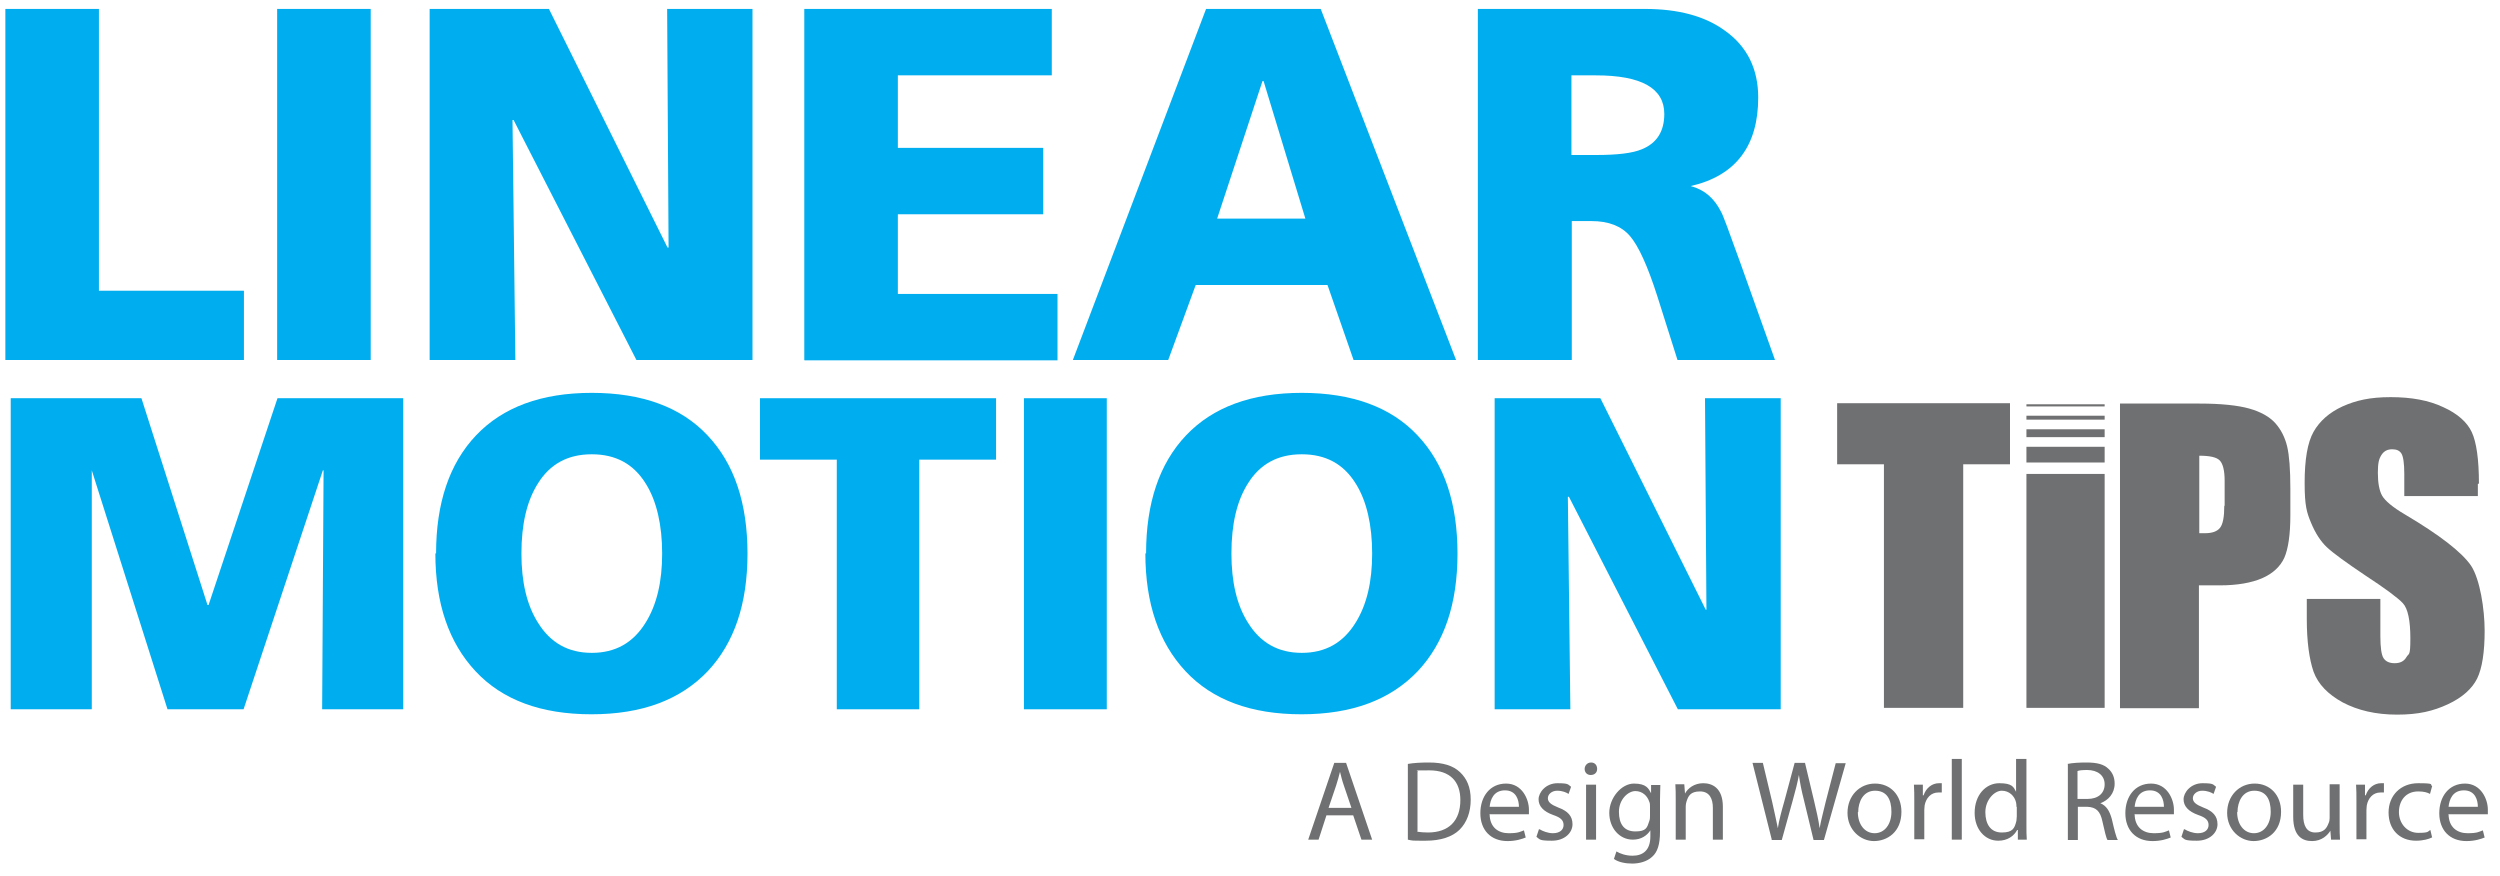
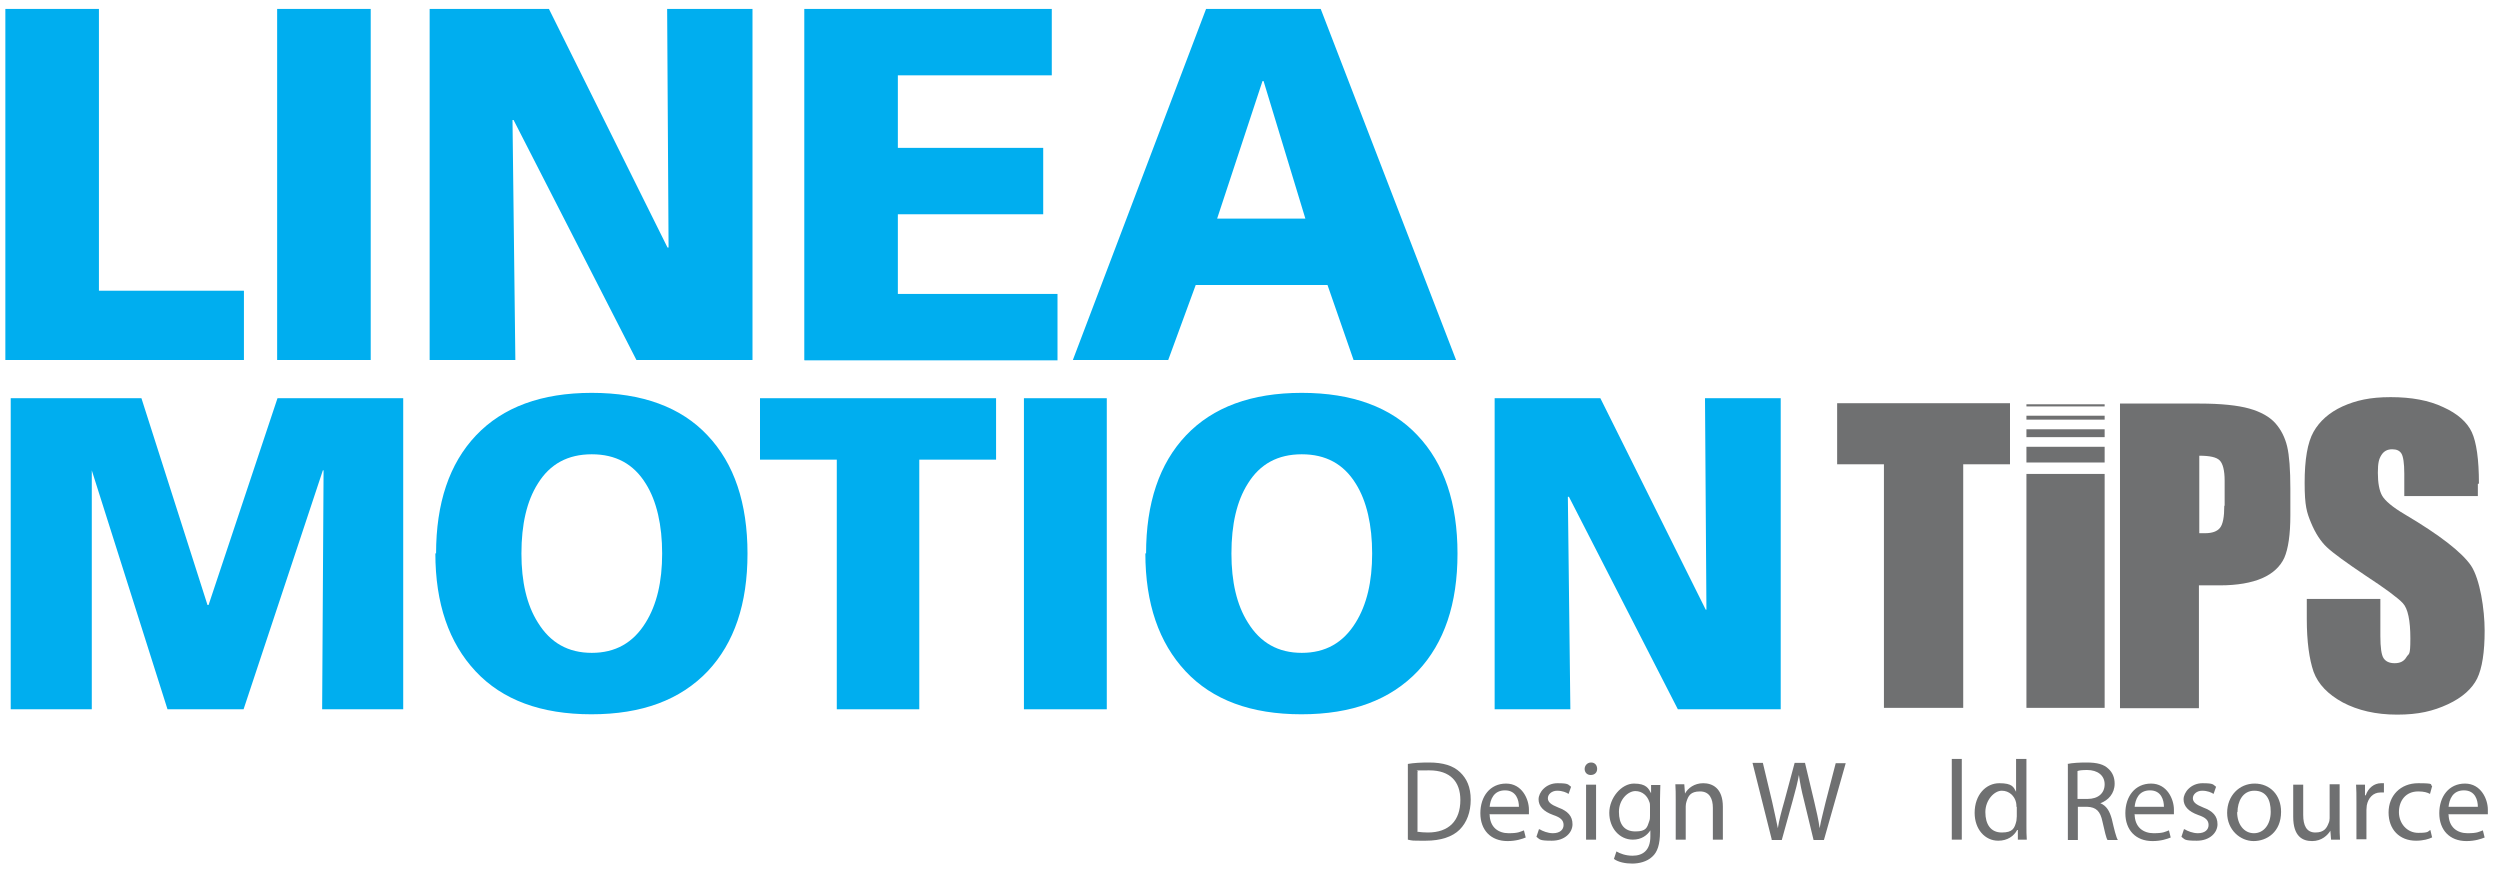
<svg xmlns="http://www.w3.org/2000/svg" id="Layer_1" viewBox="0 0 700 245.4">
  <defs>
    <style> .st0 { fill: #00aeef; } .st1 { fill: #6f7071; } </style>
  </defs>
  <g>
-     <path class="st1" d="M371.4,228.3l-2.2,6.8h-2.9l7.3-21.5h3.3l7.3,21.5h-3l-2.3-6.8h-7.6ZM378.4,226.2l-2.1-6.2c-.5-1.4-.8-2.7-1.1-3.9h0c-.3,1.3-.7,2.6-1.1,3.9l-2.1,6.2h6.5Z" />
    <path class="st1" d="M394.2,213.9c1.7-.3,3.7-.4,5.9-.4,4,0,6.8.9,8.7,2.7,1.9,1.8,3,4.2,3,7.7s-1.1,6.4-3.1,8.4c-2,2-5.3,3.1-9.5,3.1s-3.6,0-5-.3v-21.1ZM397,232.9c.7.1,1.7.2,2.8.2,5.9,0,9.1-3.3,9.1-9.1,0-5.1-2.8-8.3-8.7-8.3s-2.5.1-3.3.3v17Z" />
    <path class="st1" d="M417.1,227.9c0,3.8,2.5,5.4,5.3,5.4s3.2-.4,4.3-.8l.5,2c-1,.4-2.7,1-5.1,1-4.7,0-7.6-3.1-7.6-7.8s2.7-8.3,7.2-8.3,6.4,4.4,6.4,7.3,0,1,0,1.3h-10.8ZM425.3,225.9c0-1.8-.7-4.6-3.9-4.6s-4.1,2.6-4.3,4.6h8.2Z" />
    <path class="st1" d="M431.1,232.2c.8.5,2.3,1.1,3.7,1.1,2,0,3-1,3-2.3s-.8-2.1-2.9-2.8c-2.8-1-4.1-2.5-4.1-4.4s2-4.5,5.3-4.5,2.9.4,3.8,1l-.7,2c-.6-.4-1.7-.9-3.2-.9s-2.6,1-2.6,2.1.9,1.8,2.9,2.6c2.7,1,4,2.4,4,4.7s-2.1,4.6-5.8,4.6-3.3-.4-4.3-1.1l.7-2.1Z" />
    <path class="st1" d="M447.2,215.3c0,1-.7,1.7-1.8,1.7s-1.7-.8-1.7-1.7.7-1.8,1.8-1.8,1.7.8,1.7,1.8ZM444.1,235.1v-15.4h2.8v15.4h-2.8Z" />
    <path class="st1" d="M464.9,219.7c0,1.1-.1,2.4-.1,4.2v9c0,3.5-.7,5.7-2.2,7-1.5,1.4-3.7,1.9-5.6,1.9s-3.9-.4-5.1-1.3l.7-2.1c1,.6,2.6,1.2,4.5,1.2,2.9,0,5-1.5,5-5.4v-1.7h0c-.9,1.4-2.5,2.6-4.9,2.6-3.8,0-6.6-3.3-6.6-7.5s3.4-8.2,6.9-8.2,4.1,1.4,4.8,2.7h0v-2.3h2.6ZM462,225.8c0-.5,0-.9-.2-1.3-.5-1.6-1.9-3-3.9-3s-4.6,2.3-4.6,5.8,1.5,5.5,4.6,5.5,3.3-1.1,3.9-2.9c.2-.5.2-1,.2-1.5v-2.8Z" />
    <path class="st1" d="M469.2,223.8c0-1.6,0-2.9-.1-4.2h2.5l.2,2.6h0c.8-1.5,2.6-2.9,5.1-2.9s5.5,1.3,5.5,6.6v9.2h-2.8v-8.9c0-2.5-.9-4.6-3.6-4.6s-3.3,1.3-3.8,2.9c-.1.3-.2.8-.2,1.3v9.3h-2.8v-11.3Z" />
    <path class="st1" d="M496.1,235.1l-5.4-21.5h2.9l2.6,10.9c.6,2.7,1.2,5.4,1.6,7.4h0c.3-2.1,1-4.7,1.8-7.5l2.9-10.8h2.9l2.6,10.9c.6,2.6,1.2,5.1,1.5,7.4h0c.4-2.4,1.1-4.7,1.7-7.4l2.8-10.8h2.8l-6.1,21.5h-2.9l-2.7-11.2c-.7-2.7-1.1-4.8-1.4-7h0c-.4,2.1-.9,4.2-1.7,7l-3.1,11.2h-2.9Z" />
-     <path class="st1" d="M532.4,227.3c0,5.7-4,8.2-7.7,8.2s-7.4-3.1-7.4-7.9,3.4-8.2,7.7-8.2,7.4,3.2,7.4,7.9ZM520.2,227.4c0,3.4,1.9,5.9,4.7,5.9s4.7-2.5,4.7-6-1.3-5.9-4.6-5.9-4.7,3.1-4.7,6Z" />
-     <path class="st1" d="M536,224.5c0-1.8,0-3.4-.1-4.8h2.5v3h.2c.7-2.1,2.4-3.4,4.3-3.4s.5,0,.8,0v2.6c-.3,0-.6,0-1,0-2,0-3.4,1.5-3.8,3.6,0,.4-.1.8-.1,1.3v8.2h-2.8v-10.6Z" />
    <path class="st1" d="M546.5,212.5h2.8v22.6h-2.8v-22.6Z" />
    <path class="st1" d="M567.4,212.5v18.6c0,1.4,0,2.9.1,4h-2.5v-2.7h-.2c-.9,1.7-2.7,3-5.3,3-3.7,0-6.6-3.2-6.6-7.8,0-5.1,3.2-8.3,6.9-8.3s4,1.1,4.7,2.4h0v-9.2h2.8ZM564.6,225.9c0-.4,0-.8-.1-1.2-.4-1.8-1.9-3.3-4-3.3s-4.6,2.6-4.6,6,1.5,5.7,4.6,5.7,3.6-1.2,4.1-3.3c0-.4.1-.8.1-1.2v-2.7Z" />
    <path class="st1" d="M578.9,213.9c1.4-.3,3.4-.4,5.3-.4,3,0,4.9.5,6.2,1.8,1.1,1,1.7,2.4,1.7,4.1,0,2.8-1.8,4.7-4,5.5h0c1.7.7,2.6,2.2,3.2,4.4.7,3,1.2,5.1,1.7,5.9h-2.9c-.4-.6-.8-2.5-1.4-5.1-.6-3-1.8-4.1-4.3-4.2h-2.6v9.3h-2.8v-21.2ZM581.7,223.7h2.8c3,0,4.8-1.6,4.8-4.1s-2-4-4.9-4c-1.3,0-2.3.1-2.7.3v7.8Z" />
    <path class="st1" d="M597.7,227.9c0,3.8,2.5,5.4,5.3,5.4s3.2-.4,4.3-.8l.5,2c-1,.4-2.7,1-5.1,1-4.7,0-7.6-3.1-7.6-7.8s2.7-8.3,7.2-8.3,6.4,4.4,6.4,7.3,0,1,0,1.3h-10.8ZM605.9,225.9c0-1.8-.7-4.6-3.9-4.6s-4.1,2.6-4.3,4.6h8.2Z" />
    <path class="st1" d="M611.7,232.2c.8.5,2.3,1.1,3.7,1.1,2,0,3-1,3-2.3s-.8-2.1-2.9-2.8c-2.8-1-4.1-2.5-4.1-4.4s2-4.5,5.3-4.5,2.9.4,3.8,1l-.7,2c-.6-.4-1.7-.9-3.2-.9s-2.6,1-2.6,2.1.9,1.8,2.9,2.6c2.7,1,4,2.4,4,4.7s-2.1,4.6-5.8,4.6-3.3-.4-4.3-1.1l.7-2.1Z" />
    <path class="st1" d="M638.7,227.3c0,5.7-4,8.2-7.7,8.2s-7.4-3.1-7.4-7.9,3.4-8.2,7.7-8.2,7.4,3.2,7.4,7.9ZM626.4,227.4c0,3.4,1.9,5.9,4.7,5.9s4.7-2.5,4.7-6-1.3-5.9-4.6-5.9-4.7,3.1-4.7,6Z" />
    <path class="st1" d="M655.1,230.9c0,1.6,0,3,.1,4.2h-2.5l-.2-2.5h0c-.7,1.2-2.4,2.9-5.1,2.9s-5.3-1.3-5.3-6.8v-9h2.8v8.5c0,2.9.9,4.9,3.4,4.9s3.2-1.3,3.7-2.6c.2-.4.3-.9.3-1.4v-9.5h2.8v11.2Z" />
    <path class="st1" d="M659.8,224.5c0-1.8,0-3.4-.1-4.8h2.5v3h.2c.7-2.1,2.4-3.4,4.3-3.4s.5,0,.8,0v2.6c-.3,0-.6,0-1,0-2,0-3.4,1.5-3.8,3.6,0,.4-.1.8-.1,1.3v8.2h-2.8v-10.6Z" />
    <path class="st1" d="M680.9,234.5c-.7.4-2.4.9-4.4.9-4.7,0-7.7-3.2-7.7-7.9s3.3-8.2,8.3-8.2,3.1.4,3.9.8l-.6,2.2c-.7-.4-1.7-.7-3.3-.7-3.5,0-5.4,2.6-5.4,5.8s2.3,5.8,5.4,5.8,2.6-.4,3.4-.8l.5,2.1Z" />
    <path class="st1" d="M685.6,227.9c0,3.8,2.5,5.4,5.3,5.4s3.2-.4,4.3-.8l.5,2c-1,.4-2.7,1-5.1,1-4.7,0-7.6-3.1-7.6-7.8s2.7-8.3,7.2-8.3,6.4,4.4,6.4,7.3,0,1,0,1.3h-10.8ZM693.8,225.9c0-1.8-.7-4.6-3.9-4.6s-4.1,2.6-4.3,4.6h8.2Z" />
  </g>
  <g>
    <polygon class="st1" points="514.4 112.9 514.4 130 527.5 130 527.5 198.2 549.7 198.2 549.7 130 562.8 130 562.8 112.9 514.4 112.9" />
    <polygon class="st1" points="589.3 198.2 589.3 154.8 589.3 152.6 589.3 132.7 567.4 132.7 567.4 152.6 567.4 154.8 567.4 198.2 589.3 198.2" />
    <polygon class="st1" points="589.3 117.5 589.3 116.8 589.3 116.8 589.3 116.4 567.4 116.4 567.4 116.8 567.4 116.8 567.4 117.5 589.3 117.5" />
    <polygon class="st1" points="589.3 113.8 589.3 113.4 589.3 113.4 589.3 113.2 567.4 113.2 567.4 113.4 567.4 113.4 567.4 113.8 589.3 113.8" />
    <polygon class="st1" points="589.3 122.4 589.3 120.9 589.3 120.9 589.3 120.2 567.4 120.2 567.4 120.9 567.4 120.9 567.4 122.4 589.3 122.4" />
    <polygon class="st1" points="589.3 129.5 589.3 126.6 589.3 126.4 589.3 125.1 567.4 125.1 567.4 126.4 567.4 126.6 567.4 129.5 589.3 129.5" />
    <path class="st1" d="M622.8,141.6c0,3.2-.4,5.2-1.2,6.2-.8,1-2.2,1.5-4.2,1.5s-1,0-1.6,0v-21.7c2.9,0,4.8.4,5.7,1.3.9.9,1.4,2.8,1.4,5.7v7ZM641.3,144.2v-7.4c0-5.3-.3-9.3-.9-11.8-.6-2.5-1.7-4.7-3.3-6.5-1.6-1.8-4.1-3.2-7.3-4.1-3.2-.9-7.9-1.4-13.9-1.4h-22.3v85.3h22.1v-34.4h5.9c4.8,0,8.8-.7,11.8-2,3-1.3,5.1-3.3,6.2-5.7,1.1-2.5,1.7-6.5,1.7-11.9" />
    <path class="st1" d="M694.1,135.4c0-6.8-.7-11.6-2-14.4-1.3-2.8-4-5.2-8-7-4-1.9-8.9-2.8-14.7-2.8s-9.7.9-13.5,2.6c-3.7,1.7-6.4,4.1-8.1,7.1-1.7,3-2.5,7.8-2.5,14.3s.6,8.3,1.8,11.2c1.2,2.9,2.7,5.2,4.4,6.8,1.8,1.7,5.4,4.3,10.9,8,5.5,3.6,9,6.2,10.4,7.7,1.4,1.5,2.1,4.8,2.1,9.9s-.4,4-1.1,5.2c-.7,1.2-1.8,1.7-3.3,1.7s-2.5-.5-3.1-1.4c-.6-.9-.9-3-.9-6.2v-10.4h-20.6v5.6c0,6.4.7,11.3,1.9,14.8,1.3,3.5,4,6.3,8.2,8.6,4.2,2.2,9.2,3.4,15.2,3.4s10.1-1,14.2-2.9c4.1-1.9,6.8-4.4,8.2-7.2,1.4-2.9,2.1-7.4,2.1-13.4s-1.3-14.4-3.8-18.2c-2.6-3.8-8.8-8.6-18.6-14.4-3.4-2-5.5-3.8-6.3-5.2-.8-1.4-1.2-3.6-1.2-6.4s.3-3.9,1-5c.7-1.1,1.7-1.6,3-1.6s2.1.4,2.6,1.2c.5.8.8,2.7.8,5.6v6.3h20.6v-3.4Z" />
  </g>
  <g>
    <path class="st0" d="M3,198.6v-87.1h36.6l18.5,57.9h.3l19.3-57.9h35.2v87.1h-22.7l.4-66.9h-.2l-22.2,66.9h-21.3l-21.2-66.9v66.9H3Z" />
    <path class="st0" d="M122.1,155c0-14.1,3.7-25.2,11.2-33.1,7.5-7.9,18.3-11.9,32.4-11.9s25,4,32.4,11.9c7.5,7.9,11.2,19,11.2,33.1s-3.7,25-11.1,32.9c-7.7,8.1-18.5,12.1-32.6,12.1s-24.9-4-32.4-12c-7.5-8-11.3-19-11.3-33.1ZM146,155c0,7.9,1.5,14.4,4.6,19.3,3.5,5.7,8.5,8.5,15.1,8.5s11.6-2.8,15.1-8.5c3.1-5,4.6-11.4,4.6-19.3s-1.5-14.7-4.6-19.6c-3.4-5.5-8.4-8.2-15.1-8.2s-11.7,2.7-15.1,8.2c-3.1,4.9-4.6,11.4-4.6,19.6Z" />
    <path class="st0" d="M234.3,198.6v-69.9h-21.5v-17.2h66.1v17.2h-21.5v69.9h-23.2Z" />
-     <path class="st0" d="M286.7,198.6v-87.1h23.2v87.1h-23.2Z" />
+     <path class="st0" d="M286.7,198.6v-87.1h23.2v87.1Z" />
    <path class="st0" d="M320.9,155c0-14.1,3.7-25.2,11.2-33.1,7.5-7.9,18.3-11.9,32.4-11.9s25,4,32.4,11.9c7.5,7.9,11.2,19,11.2,33.1s-3.7,25-11.1,32.9c-7.7,8.1-18.5,12.1-32.6,12.1s-24.9-4-32.4-12c-7.5-8-11.3-19-11.3-33.1ZM344.8,155c0,7.9,1.5,14.4,4.6,19.3,3.5,5.7,8.5,8.5,15.1,8.5s11.6-2.8,15.1-8.5c3.1-5,4.6-11.4,4.6-19.3s-1.5-14.7-4.6-19.6c-3.4-5.5-8.4-8.2-15.1-8.2s-11.7,2.7-15.1,8.2c-3.1,4.9-4.6,11.4-4.6,19.6Z" />
    <path class="st0" d="M418.5,198.6v-87.1h29.6l29.5,59.2h.2l-.4-59.2h21.2v87.1h-28.8l-30.5-59.5h-.3l.7,59.5h-21.3Z" />
  </g>
  <g>
    <path class="st0" d="M1.5,100.8V2.5h26.2v78.9h40.6v19.4H1.5Z" />
    <path class="st0" d="M77.6,100.8V2.5h26.2v98.3h-26.2Z" />
    <path class="st0" d="M120.3,100.8V2.5h33.4l33.2,66.8h.3l-.4-66.8h23.9v98.3h-32.5l-34.4-67.2h-.3l.8,67.2h-24.1Z" />
    <path class="st0" d="M225.2,100.8V2.5h69.3v18.6h-43.1v20.3h40.7v18.6h-40.7v22.3h44.7v18.6h-70.8Z" />
    <path class="st0" d="M300.4,100.8L337.7,2.5h32.1l37.9,98.3h-28.7l-7.3-21h-36.9l-7.7,21h-26.6ZM365.5,61.2l-11.7-38.5h-.3l-12.7,38.5h24.6Z" />
-     <path class="st0" d="M413.8,100.8V2.5h46.8c9.3,0,16.8,2,22.4,6.1,6.2,4.4,9.3,10.7,9.3,18.7,0,13.6-6.3,21.9-18.9,24.8,3.8,1,6.6,3.4,8.5,7.2.5.8,2.3,5.7,5.5,14.6l9.6,26.9h-27.3l-5.6-17.7c-2.7-8.5-5.3-14.2-7.7-17-2.4-2.8-6-4.2-10.8-4.2h-5.5v38.9h-26.2ZM440,21.1v22.3h6.9c5.9,0,10.2-.5,12.8-1.6,4.2-1.7,6.3-5,6.3-9.9,0-7.2-6.4-10.8-19.2-10.8h-6.9Z" />
  </g>
</svg>